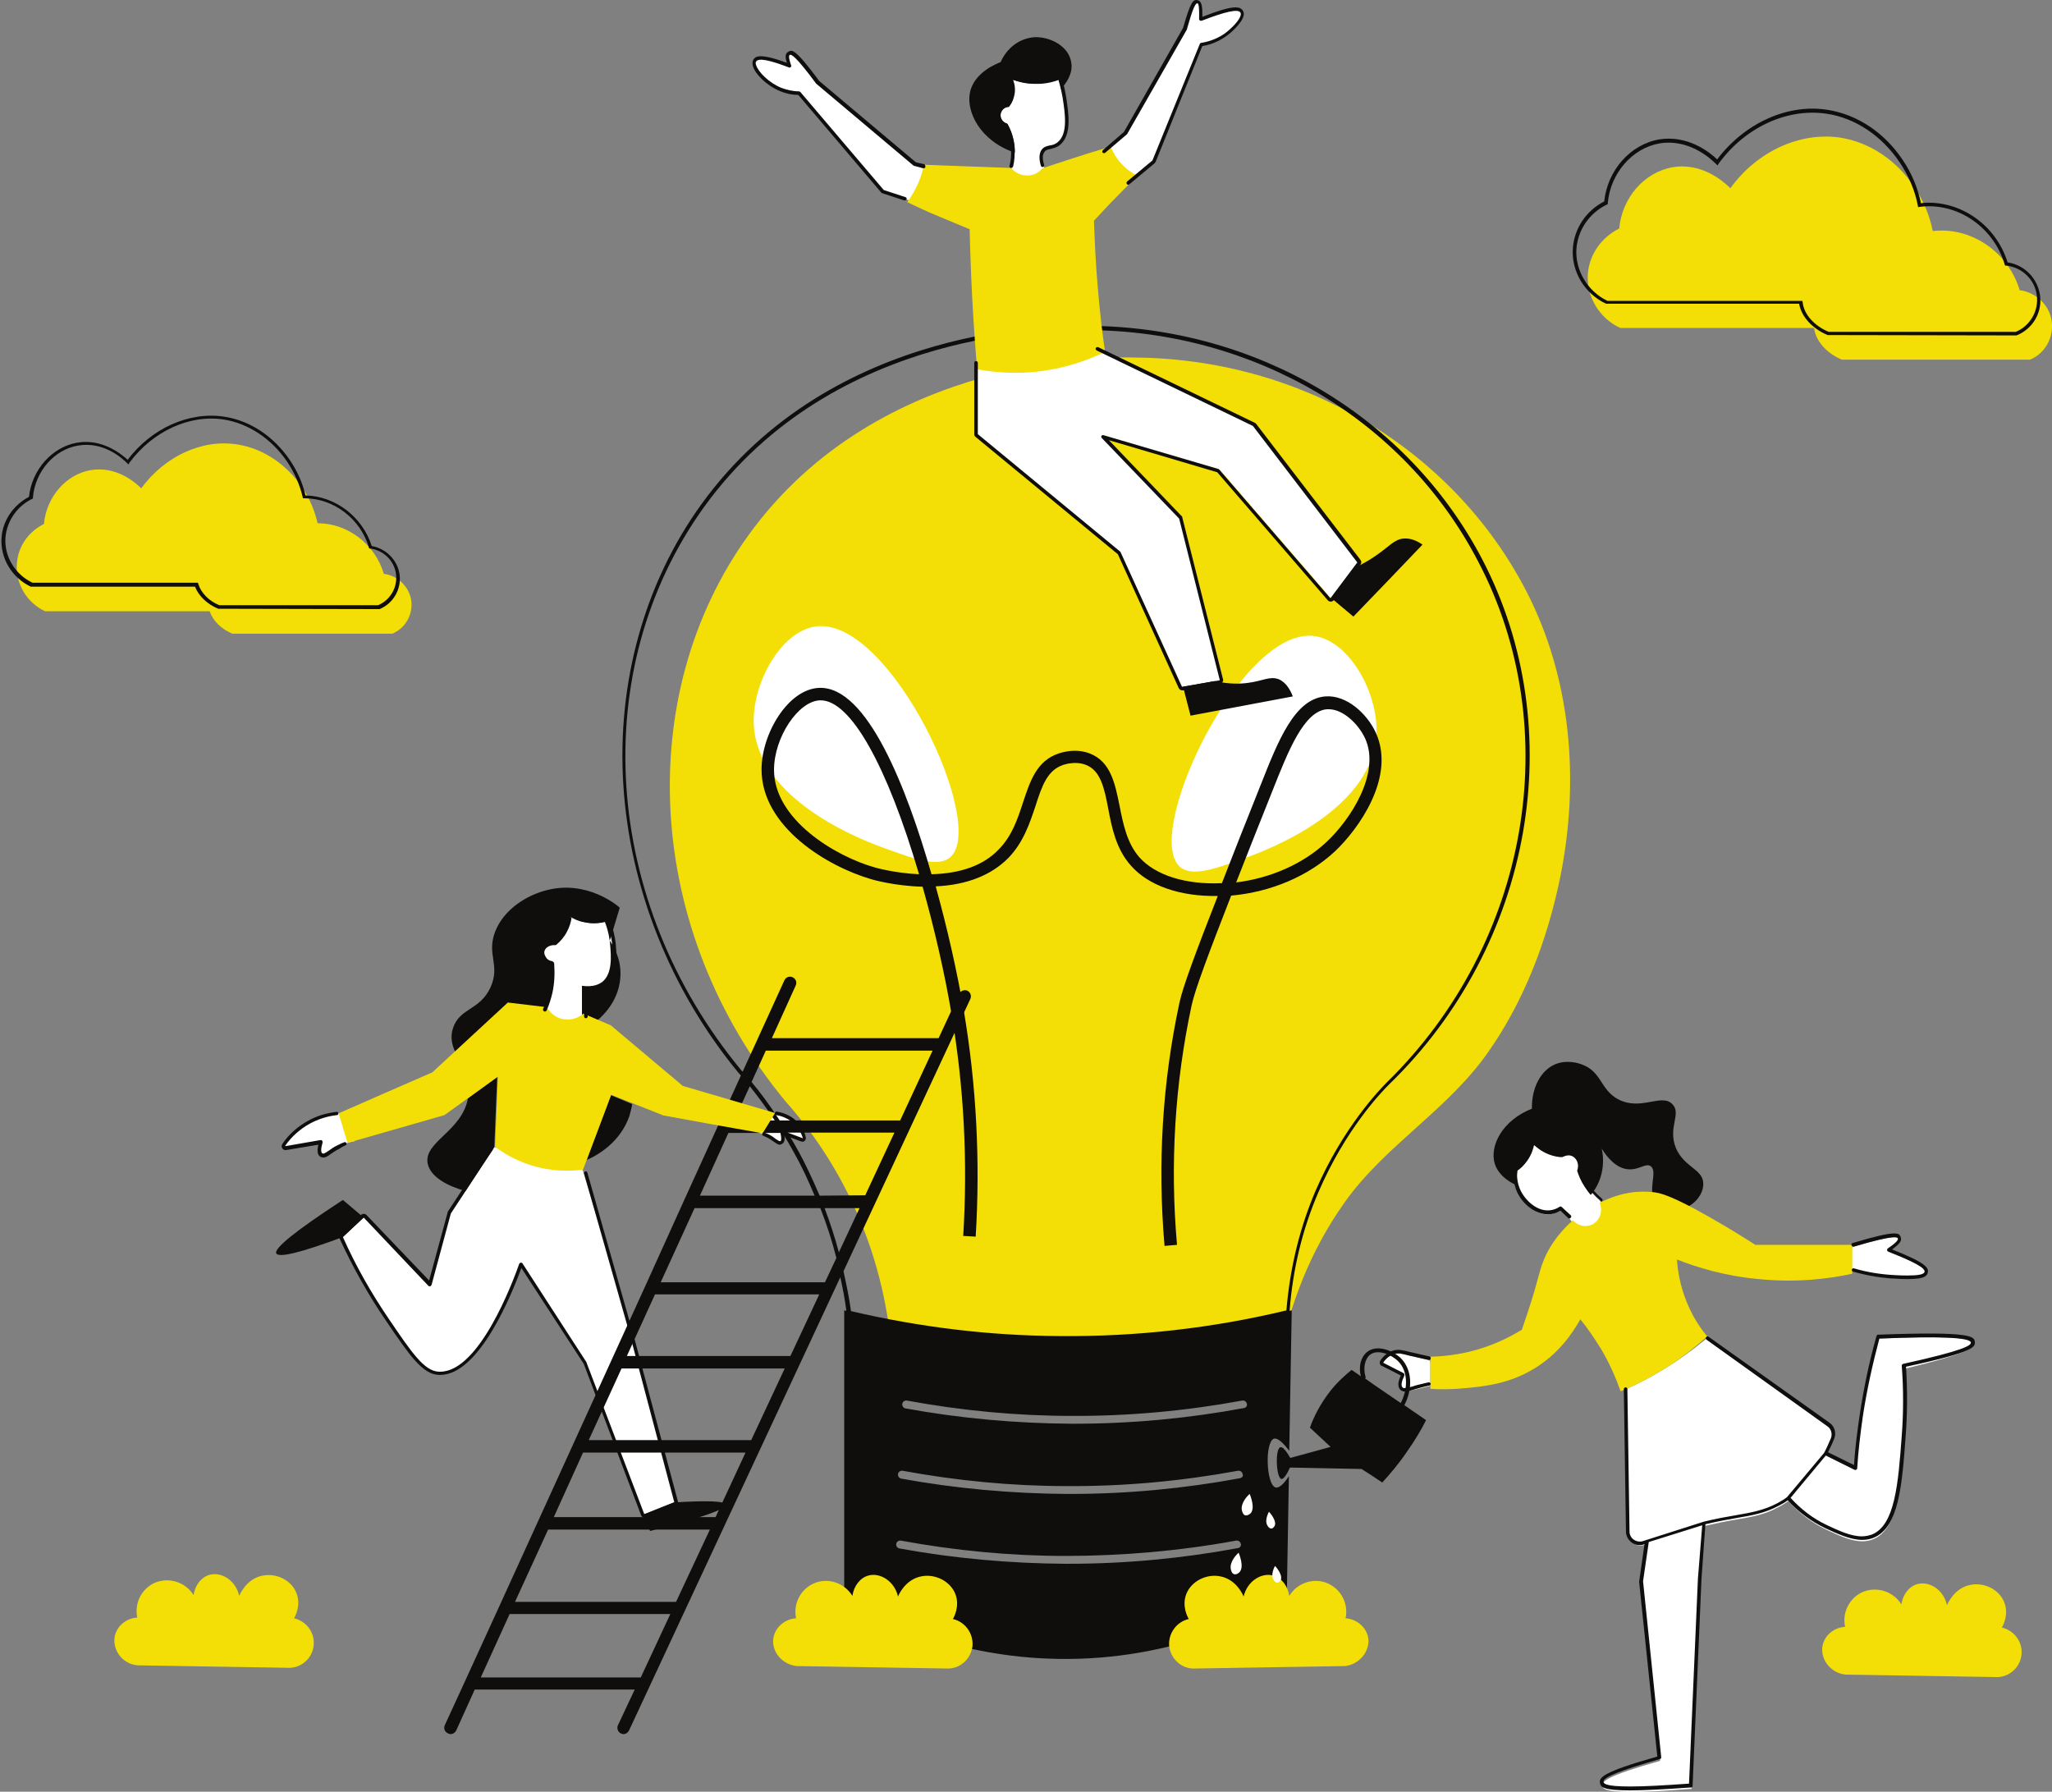
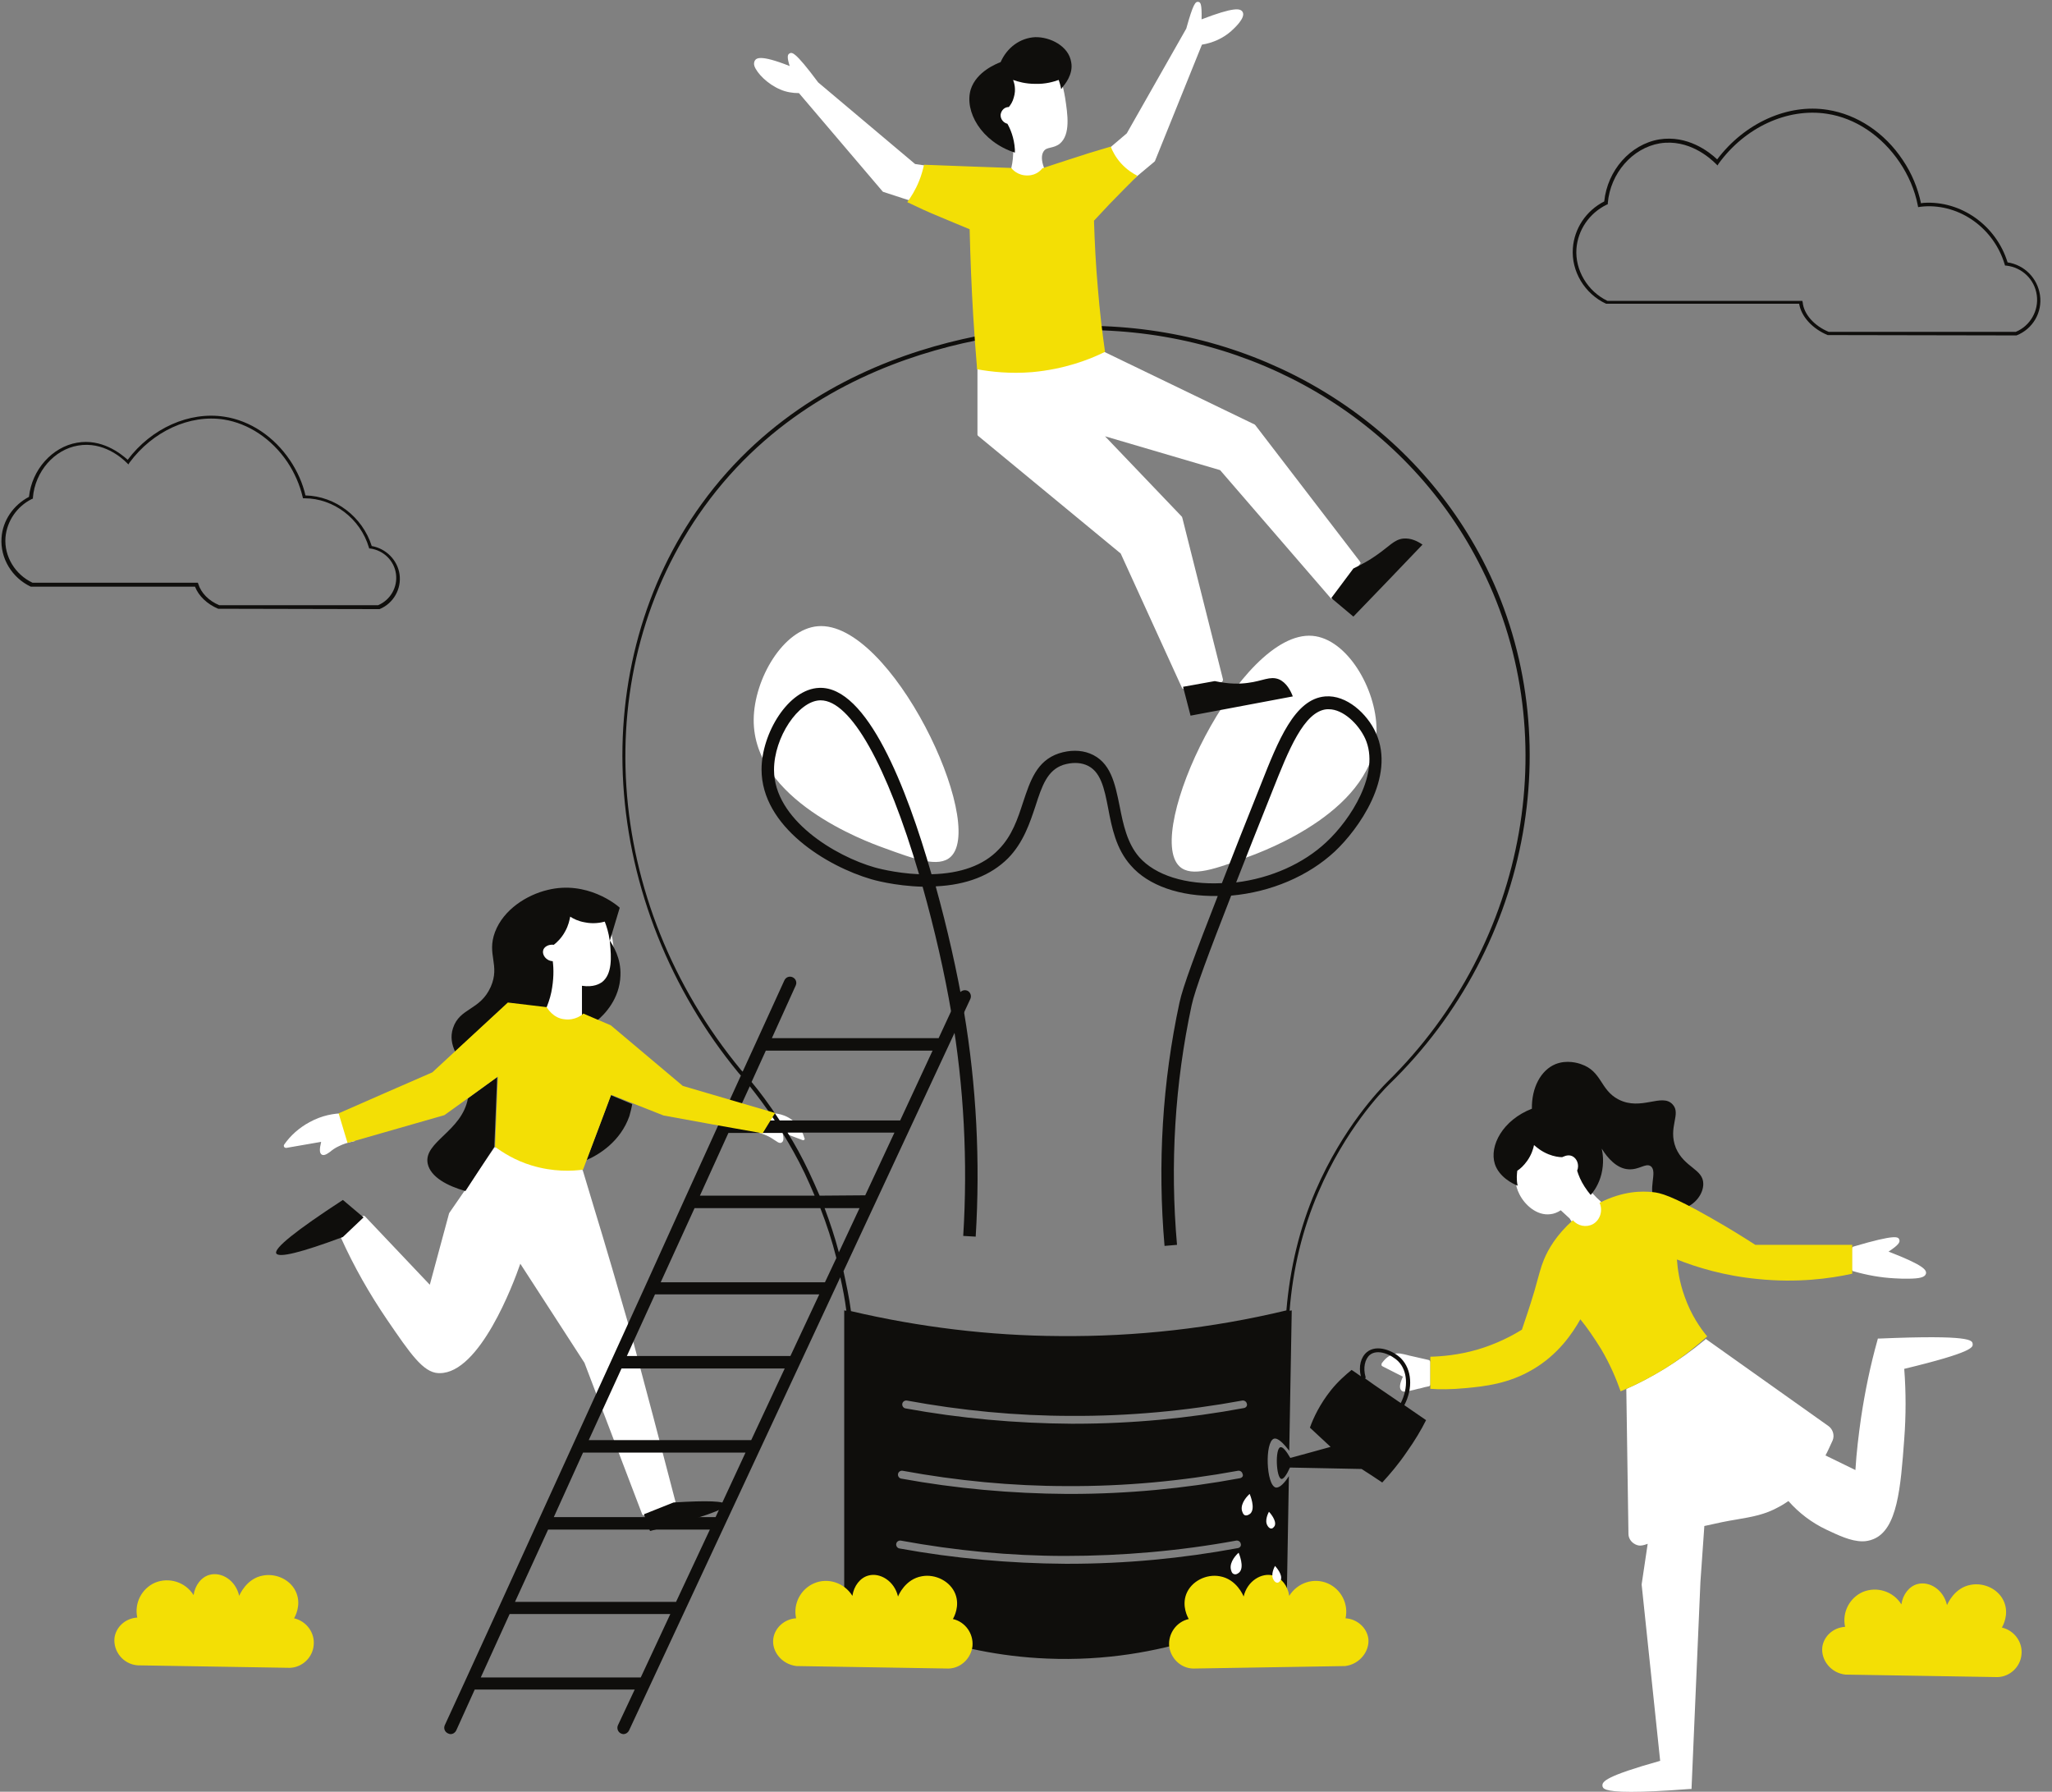
<svg xmlns="http://www.w3.org/2000/svg" height="502.8" preserveAspectRatio="xMidYMid meet" version="1.1" viewBox="-0.4 0.0 575.9 502.8" width="575.9" zoomAndPan="magnify">
  <rect x="-0.4" y="0.0" width="575.9" height="502.8" fill="#808080" stroke="none" />
  <defs>
    <clipPath id="clip1">
      <path d="m4 38h571.52v346h-571.52z" />
    </clipPath>
    <clipPath id="clip2">
      <path d="m79 0h475v502.83h-475z" />
    </clipPath>
    <clipPath id="clip3">
      <path d="m78 0h476v502.83h-476z" />
    </clipPath>
  </defs>
  <g id="surface1">
    <g clip-path="url(#clip1)" id="change1_1">
-       <path d="m115.03 168.53c0.5 3.9-1.6 7.7-5.3 9.3h-44.898c-3.199-1.3-5.5-3.7-6.398-6.3h-46.2c-5.101-2.4-8.3-7.7-7.902-13.3 0.301-4.8 3.199-9 7.602-11.2 0.699-7.6 6.199-13.9 13.097-15.1 7.203-1.2 12.5 3.4 14.203 5.1 6.598-9 17.098-13.9 27-12.3 7.098 1.1 13.797 5.5 18.2 12.1 2.097 3.1 3.5 6.5 4.3 10 8.399 0 16.096 5.8 18.596 14.2 3.9 0.5 7.1 3.6 7.7 7.5zm460.4-78.3c-0.6-4.601-4.4-8.199-9-8.8-3.1-10.301-12.8-17.301-23.2-16.7-0.4 0-0.8 0.098-1.2 0.098-0.8-4.199-2.6-8.5-5.1-12.297-5.1-7.601-12.6-12.601-20.8-13.902-11.3-1.699-23.4 3.801-30.9 14.199-1.8-1.797-7.9-7.297-16.2-5.898-8 1.398-14.2 8.601-15 17.199-5 2.5-8.4 7.301-8.8 12.801-0.4 6.3 3.2 12.398 9.1 15.101h54.4c0.4 3.598 3.5 7.098 7.8 8.899h52.8c4.2-1.7 6.7-6.2 6.1-10.7zm-325.9 285.8c-1-9.5-3.6-23.4-10.8-38.7-5.9-12.5-13-21.9-18.7-28.3-39.6-47.9-42.8-113.9-10.4-158.8 37-51.3 102.4-50.1 108-49.9 46.7 0.2 89.4 25.3 110.2 65.3 12.8 24.6 15.1 53.4 9.7 80.3-3.5 17.3-10 34.8-20.4 49.5-11.3 16.1-28.7 25.9-40.1 41.9-10.4 14.6-15.1 29.4-17.5 39.6-12.9 3.4-29.8 6.6-49.8 6.9-24.9 0.5-45.6-3.6-60.2-7.8" fill="#f3df05" />
-     </g>
+       </g>
    <g clip-path="url(#clip2)" id="change2_2">
      <path d="m152.23 269.03c-0.5-0.7-0.7-1.5-0.5-2.2 0.3-1.3 1.8-2.1 3.4-2 1.2-1 2.2-2.2 2.9-3.5 0.6-1.2 1.1-2.5 1.3-3.9 0-0.2 0.2-0.4 0.3-0.4 0.2-0.1 0.4-0.1 0.5 0 1.2 0.7 2.5 1.2 3.9 1.5 1.8 0.3 3.6 0.3 5.4-0.2 0.3-0.1 0.6 0.1 0.7 0.3 0.9 2.2 1.4 4.4 1.6 6.7 0.3 3.4 0.8 8.6-2.5 11.1-0.8 0.6-2.5 1.5-5.4 1.2v7.7c0 0.2-0.1 0.4-0.2 0.5-0.7 0.5-2.3 1.5-4.6 1.5-0.3 0-0.7 0-1-0.1-3.2-0.4-4.9-2.7-5.4-3.4-0.1-0.2-0.1-0.4-0.1-0.6 0.7-1.5 1.2-3.1 1.5-4.8 0.6-2.6 0.7-5.4 0.5-8.1-1-0.1-1.8-0.6-2.3-1.3zm73.1 50.8c-0.1 0.1-0.3 0.2-0.5 0.1l-5.6-2.1c0.4 1.7 0.3 2.5-0.3 2.8-0.1 0.1-0.3 0.1-0.4 0.1-0.4 0-0.8-0.3-1.4-0.7-0.5-0.3-1-0.7-1.8-1.1s-1.8-0.8-2.7-1c-0.1 0-0.3-0.1-0.3-0.3-0.1-0.1-0.1-0.3 0-0.4l2.3-4.5c0.1-0.1 0.2-0.2 0.4-0.3 1.1-0.1 4.1-0.2 6.8 1.8 2.3 1.7 3.2 3.9 3.5 5.1 0.2 0.2 0.1 0.4 0 0.5zm-126.7 0.5c-1.399 0.3-2.699 0.7-3.899 1.3-1.101 0.5-1.902 1.1-2.5 1.6-0.703 0.5-1.3 0.9-1.8 0.9-0.2 0-0.301 0-0.5-0.1-0.7-0.4-0.7-1.5-0.2-3.6l-9.8 1.7c-0.2 0-0.5-0.1-0.602-0.3-0.098-0.2-0.098-0.4 0-0.6 1.801-2.6 4.301-4.8 7.102-6.3 3.597-2 7.097-2.5 9.398-2.5 0.301 0 0.5 0.1 0.602 0.4l2.699 6.9c0.101 0.2 0.101 0.3 0 0.5-0.199 0-0.399 0.1-0.5 0.1zm78.197 54.3c-3.5-12.2-7.1-24.6-10.9-37-0.9-3.1-1.9-6.2-2.8-9.3-0.2 0-0.4-0.1-0.5-0.1l-23.6-6.2c-0.2 0-0.4-0.1-0.6-0.1-4.2 6.1-8.5 12.3-12.7 18.4 0 0.1-0.1 0.1-0.1 0.2l-5.4 20-18.2-19.2c-0.2-0.2-0.6-0.2-0.8 0l-5.796 5.4c-0.2 0.2-0.2 0.4-0.102 0.7 3.602 8 7.998 15.7 12.898 22.9 6.5 9.5 10.1 14.8 14.4 15h0.4c11.2 0 20.6-24.9 22.6-30.7l18 27.8 16.2 42.5c0.1 0.1 0.2 0.3 0.3 0.3h0.2 0.2l8.3-3.3c0.3-0.1 0.4-0.4 0.3-0.7-4-15.4-8.1-31-12.3-46.6zm272.1-37.3l-0.1-0.2c-1.5-1.3-2.9-2.8-3.9-4.5-0.8-1.3-1.5-2.7-2-4.2 0.6-1.9-0.2-3.9-1.7-4.6-1.4-0.6-2.7 0-3.2 0.3-1.2-0.1-2.4-0.3-3.5-0.7-1.4-0.6-2.7-1.4-3.9-2.5l-0.8-0.7-0.2 1c-0.3 1.5-0.9 2.9-1.8 4.2-0.7 1-1.6 1.9-2.6 2.7l-0.2 0.1v0.2c-0.3 1.7-0.3 4.2 1 6.7 1.5 3 4.9 6.1 8.7 5.6 1-0.1 2-0.5 2.9-1.1l2.5 2.3c0.6 1.1 1.6 2 2.9 2.4 0.5 0.2 1 0.2 1.6 0.2 0.8 0 1.6-0.2 2.3-0.6 2.3-1.1 3.3-4.1 2-6.6zm70.8 19.4c3.8 1.1 7.7 1.8 11.6 2 1.4 0.1 2.6 0.1 3.6 0.1 3.5 0 4.9-0.4 5.2-1.4 0.2-1-0.4-2.3-10.5-6.2 2.9-1.9 3.3-2.7 3-3.4s-0.7-1.6-12.9 2c-0.2 0.1-0.4 0.3-0.4 0.6v5.8c0 0.2 0.2 0.5 0.4 0.5zm-119.2 24.9c-1.7-0.4-3.2-0.7-4.4-1l-0.9-0.2c-2.3-0.6-3.2-0.8-4.3-0.5-1.3 0.3-2.5 1.2-3.5 2.6-0.1 0.1-0.1 0.3-0.1 0.5s0.1 0.3 0.3 0.4l5.7 2.9c-0.9 2-1.1 3.2-0.4 3.9 0.2 0.2 0.5 0.3 0.9 0.3 0.5 0 1.3-0.2 2.6-0.5 0.5-0.1 1-0.3 1.7-0.4 1-0.3 1.9-0.5 2.5-0.6 0.3-0.1 0.4-0.3 0.4-0.6v-6.1c0-0.4-0.2-0.6-0.5-0.7zm152.7-4.5c-0.1-1-0.3-2.6-26.2-1.5h-0.4l-0.1 0.4c-2 7.1-3.5 14.4-4.6 21.7-0.7 4.9-1.3 9.8-1.6 14.8l-8.4-4.1c0.7-1.3 1.3-2.7 2-4.2 0.6-1.4 0.1-3.1-1.1-4l-34.5-24.5-0.3 0.3c-3.6 3-7.4 5.7-11.3 8.1-3.3 2-6.8 3.9-10.4 5.5l-0.3 0.2 0.6 40.6c0 1.1 0.6 2.1 1.5 2.7 0.6 0.4 1.2 0.6 1.8 0.6 0.4 0 0.8-0.1 1.2-0.2 0.3-0.1 0.6-0.2 0.9-0.3l-1.7 11.4 5.2 49.5c-15.3 4.3-16.3 5.8-16.2 7 0.1 0.7 0.3 1.7 8 1.7 3.6 0 8.8-0.2 16.5-0.8h0.5l2.5-58.1 1.1-15.7c3.5-0.8 6.4-1.4 8.9-1.8 4.7-0.8 8.1-1.4 11.9-3.5 1-0.5 1.9-1.1 2.8-1.7 3 3.4 6.6 6.1 10.6 8 3.4 1.6 6.9 3.3 10.2 3.3 1 0 2-0.2 3-0.6 6.8-2.7 7.7-14.5 8.7-28.1 0.5-6.6 0.5-13.2 0-19.7 19.5-4.7 19.3-6.1 19.2-7zm-271.2-342c1.1 2.101 1.7 4.402 1.9 6.699 0.1 1.801-0.1 3.602-0.5 5.301v0.402c0.8 1.797 2.6 3.098 4.6 3.098h0.2c1.9-0.098 3.6-1.301 4.4-3.098 0.1-0.101 0.1-0.301 0-0.402-0.8-2.098-0.8-3.699-0.1-4.699 0.5-0.7 1.1-0.801 1.9-1 0.8-0.2 1.7-0.399 2.6-1.102 3.1-2.598 2.2-8.297 1.5-12.898-0.3-1.801-0.7-3.5-1.2-5.2 0-0.199-0.2-0.3-0.3-0.3-0.1-0.102-0.3-0.102-0.5 0-2 0.8-4.2 1.101-6.4 1.101-2 0-4.1-0.402-6-1.101-0.2-0.102-0.4 0-0.6 0.101-0.2 0.098-0.2 0.399-0.1 0.598 0.3 0.902 0.8 2.601 0.2 4.5-0.2 0.801-0.6 1.601-1.1 2.301-1.3 0.199-2.4 1.199-2.6 2.601-0.1 1.297 0.8 2.598 2.1 3.098zm99.2 122.4l-29.3-38.2-0.2-0.2-43.9-21.2c-0.1 0-0.2-0.102-0.3-0.102l-33.1 3.502c-0.3 0-0.5 0.3-0.5 0.6v20c0 0.2 0.1 0.3 0.2 0.4l40 33 17.2 37.7c0.1 0.2 0.3 0.3 0.5 0.3h0.1l10.4-1.9c0.2 0 0.3-0.1 0.4-0.3 0.1-0.1 0.1-0.3 0.1-0.5l-11.4-45.3c0-0.1-0.1-0.2-0.1-0.3l-21.6-22.6 32.3 9.5 31.1 36c0.1 0.1 0.3 0.2 0.5 0.2s0.3-0.1 0.4-0.2l7.5-10c-0.2 0-0.2-0.2-0.3-0.4zm-64.4-106.5l6.7-5.601c0.1-0.102 0.1-0.102 0.2-0.2l13.2-32.699c3.1-0.5 5.9-1.801 8.1-3.703 1-0.898 4.3-3.898 3.3-5.5-0.6-1-2.4-1.398-11.5 2.102 0.1-4.399-0.3-4.801-0.9-4.898-0.8-0.102-1.4 0.297-3.4 7.5l-16.7 29.399-6 5.101c-0.2 0.098-0.2 0.399-0.2 0.598 0.6 2 1.5 3.699 2.8 5.301 1 1.199 2.1 2.199 3.5 3 0.1 0.101 0.2 0.101 0.3 0.101s0.3 0 0.4-0.101l0.2-0.399m-55.6-4.301c-1.6-0.199-3.2-0.5-4.8-0.699l-27.2-22.902c-6.7-9-7.4-8.5-8.1-8.098-0.5 0.297-0.7 1 0.1 3.5-8.6-3.402-9.4-2.101-9.8-1.5-0.2 0.399-0.3 0.899-0.1 1.5 0.7 2 3.7 5.098 7.3 6.598 1.6 0.699 3.4 1 5.2 1l23.4 27.5c0.1 0.101 0.1 0.101 0.2 0.199 3.1 1 6.2 2 9.2 3l0.6-0.398 0.4-0.801c0.5-1 1.9-3.801 2-3.899 0.6-1.101 1.2-2.699 1.6-5zm69.4 196.4c3.4 3.2 10.3 0.6 18.8-2.5 5-1.8 36.7-13.4 36.5-36-0.1-11.4-8.3-25.4-18-26.2-20.4-1.7-47.4 55.2-37.3 64.7zm-64.2-2.7c-3.4 3.2-10.3 0.6-18.8-2.5-5-1.8-36.7-13.4-36.5-36 0.1-11.4 8.3-25.4 18-26.2 20.5-1.7 47.4 55.2 37.3 64.7" fill="#fff" />
    </g>
    <g id="change3_2">
      <path d="m388.93 303.63c-2 2-12.4 12.7-20.1 30.5-4.5 10.5-7.2 21.7-8.2 33.6-20.8 5-42.2 7.4-63.6 7.2-19.7-0.1-39.4-2.5-58.6-7-0.5-3.8-1.3-7.5-2.1-11.2l35.6-76.4c0.4-0.9 0-1.9-0.8-2.3-0.9-0.4-1.9 0-2.3 0.8l-5.8 12.5h-46.8l6.7-14.8c0.4-0.9 0-1.9-0.9-2.3s-1.9 0-2.3 0.9l-7.9 17.3-3.8 8.3-0.4-0.4c-39.1-47.3-43.4-112.3-10.4-158.1 36.6-50.601 100.3-49.902 107.5-49.601 46.9 0.199 89 25.101 109.7 64.901 24.8 47.2 14.2 107.2-25.5 146.1zm-40.2 91.5c-15.6 2.9-31.6 4.4-47.5 4.4h-1c-15.5-0.1-31.2-1.5-46.5-4.3-0.6-0.1-1-0.7-0.9-1.3s0.7-1 1.3-0.9c15.2 2.8 30.7 4.3 46.1 4.3 16.1 0.1 32.2-1.4 48-4.3 0.6-0.1 1.2 0.3 1.3 0.9 0.2 0.5-0.2 1.1-0.8 1.2zm-1.2 19.7c-15.6 2.9-31.6 4.4-47.5 4.4h-1c-15.5-0.1-31.2-1.5-46.5-4.3-0.6-0.1-1-0.7-0.9-1.3s0.7-1 1.3-0.9c15.2 2.8 30.7 4.3 46.1 4.3 16.1 0.1 32.2-1.4 48-4.3 0.6-0.1 1.2 0.3 1.3 0.9 0.3 0.5-0.1 1.1-0.8 1.2zm-0.5 19.6c-15.6 2.9-31.6 4.4-47.5 4.4h-1c-15.5-0.1-31.2-1.5-46.5-4.3-0.6-0.1-1-0.7-0.9-1.3s0.7-1 1.3-0.9c15.2 2.8 30.7 4.3 46.1 4.3 16 0 32.2-1.4 48-4.3 0.6-0.1 1.2 0.3 1.3 0.9 0.2 0.5-0.2 1.1-0.8 1.2zm-115.9-74.6h-46.1l9.5-20.8h35.3c1.8 4.6 3.3 9.2 4.5 14zm-9.7 20.7h-45.9l7.9-17.3h46.1zm-11 23.6h-45.6l9.2-20.1h45.8zm-10 21.6h-45.4l8.2-18.1h45.6zm-11.1 23.8h-45.2l9.3-20.3h45.4zm-9.9 21.2h-44.9l8.1-17.8h45.1zm24.6-152.8h15.2c2 3.3 4.2 7.1 6.2 11.3 1 2.1 1.9 4.2 2.8 6.3h-32.2zm6-13.1c1.9 2.4 4.4 5.6 7 9.6h-11.4zm8.4 9.6c-3-4.6-5.8-8.3-7.9-10.8l4-8.8h46.8l-9.1 19.6zm22.4 24.6l-5.8 12.4c-1.1-4.2-2.5-8.4-4-12.4zm-11.2-3.5c-1-2.3-2-4.6-3.1-6.9-1.9-4-3.9-7.6-5.9-10.8h30l-8.2 17.6zm186-178.5c-21-40.2-63.4-65.3-110.7-65.6-7.2-0.301-71.6-1-108.5 50.1-15.9 22-23.7 49.9-21.9 78.6 1.8 29 13.2 57.7 32.3 80.9l0.7 0.8-6.2 13.6-9.6 21.1-11 24.3-20.2 44.3-20.7 45.4-9.7 21.2-5.7 12.4c-0.4 0.9 0 1.9 0.9 2.3 0.2 0.1 0.5 0.2 0.7 0.2 0.7 0 1.3-0.4 1.6-1l5.2-11.5h44.9l-4.7 10c-0.4 0.9 0 1.9 0.8 2.3 0.2 0.1 0.5 0.2 0.7 0.2 0.7 0 1.3-0.4 1.6-1l59.3-127.2c0.7 3.1 1.3 6.2 1.7 9.4-0.2 0-0.4-0.1-0.6-0.1v81.1c9.9 5.7 29.9 15.5 56.9 16.6 33 1.4 57.4-10.9 67.3-16.6 0.2-11.5 0.4-23.1 0.6-34.6-1.2 1.9-2.6 3.4-3.7 3.2-2.7-0.7-3.1-12.8-0.5-13.7 1.1-0.3 2.6 1.2 4.3 3.4 0.2-13.1 0.5-26.2 0.7-39.4-0.2 0-0.4 0.1-0.6 0.1 0.9-11.7 3.6-22.9 8.1-33.3 7.6-17.7 17.8-28.2 19.8-30.2 40.4-39.1 51-99.7 26.2-147.3" fill="#0f0e0c" />
    </g>
    <g id="change3_3">
      <path d="m477.63 332.23c0 2.8-2.2 5.7-5.3 6.8-2.7 1-6.3 0.5-8-1.7-2.6-3.3 0.7-8.6-1.5-10.1-1.4-0.9-3.2 1.1-6.2 0.9-3.3-0.2-5.9-3.2-7.5-5.8 0.3 1.3 0.7 4-0.1 7.2-0.7 2.8-2.1 4.8-3 5.8-0.6-0.7-1.1-1.4-1.7-2.3-1.1-1.7-1.7-3.2-2.1-4.5 0.7-1.7-0.1-3.5-1.4-4.1s-2.7 0.3-2.8 0.3c-0.9 0-2.3-0.2-3.8-0.8-2-0.8-3.3-1.9-4.1-2.6-0.2 1-0.7 2.7-1.9 4.4-1 1.4-2 2.3-2.8 2.8-0.1 0.9-0.3 2.4 0.1 4.2-1.3-0.5-5.2-2.4-6.4-6.1-1.6-5.1 2.2-12.3 10.4-15.5-0.1-5.9 2.5-10.8 6.6-12.5 3.2-1.3 6.4-0.3 7.2 0 5.9 2 5.3 7.2 10.5 9.9 6.4 3.3 12.2-1.9 15.2 1.4 2.5 2.7-1.4 6.4 0.9 12.2 2.4 5.6 7.7 5.9 7.7 10.1zm-179.8-307.8c-0.1 0.199-0.3 0.398-0.4 0.601-0.2-1.101-0.5-2-0.7-2.601-1.4 0.5-3.7 1.199-6.6 1.101-2.7 0-4.8-0.601-6.2-1.101 0.3 0.8 0.9 2.601 0.2 4.898-0.3 1.203-0.9 2.102-1.4 2.703-1.2 0-2.1 0.899-2.3 2.098-0.1 1.199 0.7 2.301 1.9 2.601 0.8 1.399 1.9 3.899 2.1 7.2v0.898c-9.5-3.098-14.2-11.598-12.4-17.699 1.6-5.098 7.4-7.301 8.4-7.699 1.8-4.102 5.5-6.801 9.7-7 4.2-0.102 9.4 2.5 10.1 7 0.7 3.5-2 6.5-2.4 7zm-120.8 285.4c-0.2 1.2-0.5 2.3-0.8 3.4-2.5 7.1-8.5 10.8-12 12.3 2.3-6.1 4.6-12.1 6.8-18.2zm-3.5-55.1c-0.9 3.1-1.9 6.2-2.8 9.3-0.3-2.3-0.9-4.1-1.4-5.4-1.1 0.3-3.2 0.7-5.6 0.2-1.8-0.3-3.2-1-4.1-1.6-0.2 1-0.5 2.5-1.4 4.1-1 1.9-2.4 3.2-3.2 3.8-1.5-0.2-2.8 0.6-3 1.6-0.3 1.2 0.8 2.9 2.7 3 0.3 2.2 0.3 5.2-0.4 8.7-0.4 1.9-1 3.5-1.6 4.9l-10.6-1.8-14.8 13.6c-0.9-2-1.4-4.1-0.6-6.6 1.9-5.8 7.6-4.9 10.6-11.6 2.7-6.2-1.2-9 1.2-15.4 2.4-6.3 8.9-10.4 14.8-11.8 11-2.7 19.4 4.2 20.2 5zm-42.6 53.5c-1.7 9.3-12.5 12.2-11.3 18.3 0.8 3.8 5.6 6.3 10.6 7.7l8.1-12.4 0.8-19.6zm39.9-43.2c0-0.4-0.1-0.8-0.1-1.1 0.9 1.4 3.2 4.9 3 9.8-0.2 6.6-4.5 11-6.6 12.7l-4.2-1.5v-8.3c3.3 0.5 5-0.6 5.6-1 3-2.3 2.6-7.3 2.3-10.6" fill="#0f0e0c" />
    </g>
    <g id="change3_4">
      <path d="m61.133 169.83h44.597c3.5-1.5 5.5-5.1 5-8.8s-3.5-6.6-7.2-7.1h-0.3l-0.1-0.3c-2.4-8.1-9.896-13.8-18.099-13.8h-0.398l-0.102-0.4c-0.797-3.4-2.297-6.8-4.297-9.8-4.402-6.5-10.902-10.8-17.8-11.9-9.602-1.5-20 3.3-26.5 12.1l-0.301 0.5-0.399-0.4c-1.5-1.5-6.703-6.1-13.703-4.9-6.699 1.1-12.097 7.3-12.699 14.6v0.3l-0.301 0.1c-4.199 2.1-7 6.2-7.398 10.8-0.398 5.3 2.699 10.4 7.602 12.7h46.399l0.101 0.3c0.797 2.6 3 4.8 5.899 6zm44.797 1.1l-45.098-0.1c-3.098-1.3-5.5-3.6-6.5-6.2h-46.098c-5.3-2.5-8.601-8-8.203-13.7 0.301-4.8 3.301-9.2 7.703-11.5 0.797-7.6 6.5-14 13.5-15.2 6.899-1.2 12.2 3 14.2 4.8 6.699-8.9 17.3-13.6 27.097-12.1 7.301 1.1 14 5.6 18.5 12.3 2 3 3.5 6.3 4.301 9.8 8.402 0.2 15.998 6 18.598 14.2 4 0.7 7.2 3.9 7.8 7.9 0.6 4.1-1.7 8.2-5.6 9.8zm406.9-77.801h52.5c4.1-1.699 6.5-6 5.9-10.301-0.6-4.398-4.1-7.797-8.6-8.297h-0.3l-0.1-0.301c-3-10.101-12.5-17-22.7-16.3-0.3 0-0.7 0.101-1 0.101l-0.6 0.098-0.1-0.5c-0.8-4.199-2.6-8.399-5.1-12.098-5-7.402-12.4-12.402-20.4-13.601-11.1-1.7-23 3.8-30.4 14l-0.3 0.5-0.4-0.399c-1.7-1.703-7.7-7.101-15.8-5.801-7.7 1.301-13.9 8.399-14.6 16.801v0.297l-0.3 0.102c-4.9 2.398-8.1 7.101-8.5 12.398-0.4 6 3.1 11.902 8.7 14.602h54.7l0.1 0.398c0.3 3.301 3.2 6.602 7.3 8.301zm52.7 1l-53-0.098c-4.3-1.801-7.4-5.203-8-8.801h-54.2c-6-2.8-9.8-9.101-9.3-15.601 0.4-5.5 3.7-10.5 8.8-13.098 0.9-8.703 7.3-16 15.4-17.402 8-1.301 14.1 3.5 16.3 5.601 7.7-10.199 19.8-15.699 31-13.902 8.3 1.301 16 6.402 21.1 14.102 2.5 3.699 4.2 7.8 5.1 12.101 0.2 0 0.5-0.101 0.7-0.101 10.5-0.7 20.4 6.3 23.6 16.699 4.7 0.699 8.4 4.402 9.1 9.199 0.7 4.801-2 9.5-6.6 11.301" fill="#0f0e0c" />
    </g>
    <g id="change3_5">
      <path d="m373.23 167.83l6.2 5.2c6.5-6.7 12.9-13.4 19.4-20.2-1.3-0.9-3.2-1.9-5.4-1.7-2.6 0.3-3.9 2.2-7.7 4.8-1.7 1.2-3.8 2.4-6.3 3.6zm-41.6 24.9c0.7 2.7 1.4 5.4 2.1 8.1 9.6-1.8 19.1-3.6 28.7-5.4-0.6-1.6-1.8-3.9-3.9-4.8-2.5-1-4.6 0.5-8.7 1-2.1 0.3-5.2 0.4-9.3-0.5zm61.1 201c2.2-4.3 1.9-9.1-0.7-11.7-1.9-1.9-5.8-3.6-8-1.8-1.4 1.2-1.9 3.7-1.2 6.1 0.1 0.2 0 0.4-0.1 0.5 3.3 2.4 6.7 4.6 10 6.9zm7.1 4.8c-1.4 2.8-3.2 5.8-5.4 8.9-2.3 3.4-4.7 6.2-6.9 8.6-1.9-1.3-3.9-2.6-5.8-3.8l-20.1-0.4c-0.9 2-1.8 3.3-2.4 3.2-1.5-0.3-1.8-8.5-0.3-8.9 0.7-0.2 1.7 1.1 2.8 3 3.8-1 7.6-2.1 11.3-3.1-1.9-1.8-3.9-3.6-5.8-5.4 1-2.8 2.8-6.6 5.9-10.5 2-2.5 4.1-4.3 5.8-5.7 0.9 0.6 1.8 1.2 2.6 1.8-0.7-2.8 0-5.4 1.7-6.8 2.8-2.3 7.4-0.4 9.6 1.8 3 3.1 3.4 8.3 0.9 13.1 2 1.4 4.1 2.8 6.1 4.2zm-17.1-191.3c-1.9-4.1-6.2-8.2-10.2-8.2h-0.5c-6.5 0.5-10.9 11.8-15.2 22.6-4 10-7.4 18.6-10.3 26 9.8-1.2 18.9-5.3 25.3-11.3 6.8-6.3 15.3-19.4 10.9-29.1zm-125.2 38.1c-9-30.6-19.2-48.8-27.6-48.8h-0.2c-6.1 0.2-12.9 10.4-12.9 19.5 0 14 17.3 24.3 28.3 27.4 0 0 5.5 1.6 12.4 1.9zm116.7-6.4c-7.4 6.9-17.9 11.4-29.1 12.4-6.2 15.9-10.2 26.5-11.1 30.8-4.7 21.9-6.1 44.6-4.1 67.2l-3.5 0.3c-2-23-0.6-46 4.2-68.3 0.9-4.3 4.6-14.2 10.7-29.8v-0.1c-10.5 0.2-19.5-2.9-24.4-8.6-4.1-4.6-5.3-10.6-6.3-15.9-1.1-5.7-2.1-10.7-6.3-12.3-1.8-0.7-4-0.7-6.3 0-4.5 1.5-6 5.9-7.8 11.5-1.6 4.8-3.4 10.3-7.7 14.7-4.8 4.8-11.6 7.5-20.3 7.9v0.1c3.2 11.5 6 23.9 7.9 35 3.5 20.8 4.6 42 3.3 63.2l-3.5-0.2c1.3-20.9 0.2-41.9-3.3-62.4-1.9-11.3-4.8-23.9-8.1-35.6-7.9-0.2-14.1-2-14.4-2.1-12.4-3.6-30.8-14.7-30.8-30.8 0-10.1 7.5-22.6 16.2-22.9 13.4-0.5 24.5 27.9 31.5 52.3 8.2-0.2 14.6-2.5 18.8-6.9 3.8-3.8 5.4-8.7 6.9-13.3 2-6 3.8-11.6 10-13.7 3.1-1 6.1-1 8.7 0 5.9 2.3 7.1 8.4 8.4 14.8 1 5.1 2.1 10.4 5.5 14.3 4.5 5.1 13.1 7.8 23.2 7.3 3-7.7 6.6-16.9 10.9-27.6 4.9-12.4 9.5-24.1 18.1-24.8 6-0.5 11.8 4.9 14.2 10.2 5.7 12.5-5 27.2-11.5 33.3zm-193.9 186c0.6 1.6 1.1 3.1 1.7 4.7 14.4-3.7 21.4-6.1 21.2-7.4-0.2-1-5-1.2-14.6-0.6zm-84.498-77.8c-11.801 4.4-18 5.9-18.699 4.6-0.699-1.4 5.5-6.4 18.699-15l5.798 4.9-5.798 5.5" fill="#0f0e0c" />
    </g>
    <g id="change1_2">
      <path d="m153.03 282.63c-3.6-0.4-7.3-0.9-10.9-1.3l-21.2 19.6c-8.8 3.8-17.6 7.7-26.297 11.5 0.801 2.8 1.699 5.5 2.5 8.3 9.097-2.6 18.097-5.2 27.197-7.8l15-10.8-0.8 19.7c2.2 1.6 5.6 3.8 10.2 5.2 6.2 1.9 11.5 1.6 14.5 1.2 2.6-7 5.3-14 7.9-21l14.7 5.8c9.3 1.7 18.6 3.4 27.8 5 1.2-1.9 2.3-3.8 3.5-5.7-8.6-2.5-17.3-5.1-25.9-7.6l-20.2-17c-2.6-1.1-5.1-2.2-7.7-3.3-0.3 0.3-2.3 2-5.3 1.6-3.2-0.3-4.8-3.1-5-3.4zm130.4-235.5c-3.7-0.098-7.5-0.301-11.2-0.399-4.4-0.199-8.9-0.3-13.3-0.5-0.3 1.301-0.7 2.899-1.4 4.598-1 2.5-2.3 4.5-3.3 5.902 2.9 1.399 5.9 2.801 9.1 4.098 2.9 1.203 5.7 2.402 8.4 3.5 0.2 7.902 0.5 16 1 24.203 0.3 5.098 0.7 10.199 1.1 15.099 4 0.7 9.2 1.3 15.4 0.8 9-0.8 16.1-3.5 20.5-5.7-0.8-5.601-1.5-11.5-2-17.699-0.6-6.703-0.9-13-1.1-19.101 1.4-1.5 2.8-3 4.3-4.602 2.7-2.797 5.3-5.398 7.9-8-1.2-0.598-3-1.699-4.7-3.598-1.5-1.699-2.4-3.5-2.8-4.601-3.8 1.101-7.7 2.301-11.6 3.601-2.6 0.801-5.1 1.7-7.6 2.5-0.2 0.301-1.6 2-4.1 2-2.9 0.098-4.5-1.902-4.6-2.101zm157.6 295.3c-4.6 4.1-6.9 8.1-8.1 11-1 2.4-1.3 4-2.7 8.9-1.4 4.7-2.7 8.4-3.5 10.8-2.9 1.8-7.1 4-12.5 5.6-5.2 1.5-9.8 1.9-13.2 2v9c2.4 0.2 5.9 0.2 10-0.2 5.3-0.5 11.9-1.2 18.7-5.2 7.2-4.2 11.2-10.2 13.4-14.1 1.9 2.3 3.8 5.1 5.8 8.3 2.6 4.4 4.3 8.5 5.5 11.9 3.9-1.6 8.3-3.8 13.1-6.8 4.5-2.9 8.2-5.9 11.2-8.6-1.9-2.3-4.5-6-6.3-11.1-1.5-4.1-2-7.8-2.2-10.5 5.5 2.2 13.3 4.6 22.8 5.5 10.9 1.1 20.1-0.1 26.4-1.5v-8.1h-27.2c-3.1-2-7.4-4.7-12.7-7.7-10.9-6.2-14-6.9-16.1-7.1-2.9-0.3-8.2-0.4-14.9 3 1 2.3 0.1 4.9-1.9 6-1.9 1-4.2 0.5-5.6-1.1zm76.5 127.5l42.7 0.7c3.5-0.1 6.4-2.9 6.7-6.3 0.4-3.5-2-6.8-5.5-7.6 0.3-0.5 2-3.6 0.7-7-1.4-3.7-5.6-5.7-9.4-5-4.7 0.8-6.6 5.5-6.7 5.7-1-4.4-5-6.8-8.3-5.9-2.3 0.6-4.1 2.9-4.5 5.7-2.3-3.7-6.9-5.1-10.8-3.5-3.7 1.6-5.9 5.7-5 9.8-3.4 0.2-6 2.7-6.4 5.7-0.4 3.7 2.5 7.3 6.5 7.7zm-479.3-2.6l42.7 0.7c3.5-0.1 6.398-2.9 6.699-6.3 0.398-3.5-2-6.8-5.5-7.6 0.301-0.5 2-3.6 0.699-7-1.398-3.7-5.598-5.7-9.398-5-4.7 0.8-6.602 5.5-6.7 5.7-1-4.4-5-6.8-8.3-5.9-2.301 0.6-4.102 2.9-4.5 5.7-2.301-3.7-6.903-5.1-10.801-3.5-3.699 1.6-5.899 5.7-5 9.8-3.399 0.2-6 2.7-6.399 5.7-0.402 3.7 2.399 7.4 6.5 7.7zm345.4-7.5c-0.4-3-3.1-5.5-6.4-5.7 0.9-4.1-1.3-8.2-5-9.8-3.9-1.7-8.5-0.2-10.8 3.5-0.4-2.8-2.2-5.1-4.5-5.7-3.2-0.9-7.3 1.5-8.3 5.9-0.1-0.3-2-4.9-6.7-5.7-3.8-0.7-8 1.4-9.4 5-1.3 3.4 0.4 6.5 0.7 7-3.5 0.8-5.8 4.1-5.5 7.6 0.4 3.4 3.2 6.2 6.7 6.3l42.7-0.7c4.1-0.5 6.9-4.2 6.5-7.7zm-167 0c0.4-3 3.1-5.5 6.4-5.7-0.9-4.1 1.3-8.2 5-9.8 3.9-1.7 8.5-0.2 10.8 3.5 0.4-2.8 2.2-5.1 4.5-5.7 3.2-0.9 7.3 1.5 8.3 5.9 0.1-0.3 2-4.9 6.7-5.7 3.8-0.7 8 1.4 9.4 5 1.3 3.4-0.4 6.5-0.7 7 3.5 0.8 5.8 4.1 5.5 7.6-0.4 3.4-3.2 6.2-6.7 6.3l-42.7-0.7c-4.2-0.5-7-4.2-6.5-7.7" fill="#f3df05" />
    </g>
    <g clip-path="url(#clip3)" id="change3_1">
-       <path d="m449.23 337.03c0.2-0.2 0.2-0.5-0.1-0.7-1.5-1.3-2.8-2.7-3.8-4.4-0.8-1.2-1.4-2.5-1.9-3.9 0.6-2.1-0.3-4.3-2.1-5.1-1.5-0.7-2.9-0.1-3.5 0.2-1.1-0.1-2.2-0.3-3.2-0.7-1.4-0.5-2.6-1.3-3.7-2.4l-0.8-0.7c-0.1-0.1-0.3-0.2-0.5-0.1s-0.3 0.2-0.3 0.4l-0.2 1c-0.3 1.4-0.9 2.8-1.7 4-0.7 1-1.5 1.8-2.5 2.6l-0.2 0.1c-0.1 0.1-0.2 0.2-0.2 0.3v0.2c-0.3 1.7-0.3 4.4 1 7 1.6 3.2 5.2 6.3 9.2 5.9 1-0.1 1.9-0.4 2.8-1l2.2 2.1c0.1 0.1 0.2 0.1 0.3 0.1s0.3-0.1 0.4-0.2c0.2-0.2 0.2-0.5 0-0.7l-2.5-2.3c-0.2-0.2-0.4-0.2-0.6-0.1-0.9 0.6-1.8 0.9-2.7 1-3.5 0.4-6.7-2.5-8.2-5.4-1.2-2.4-1.2-4.8-0.9-6.4v-0.1c1.1-0.8 2-1.7 2.8-2.8 0.9-1.3 1.5-2.8 1.9-4.3v-0.1l0.1 0.1c1.2 1.1 2.5 2 4 2.6 1.2 0.4 2.4 0.7 3.6 0.8 0.1 0 0.2 0 0.3-0.1 0.4-0.3 1.6-0.8 2.8-0.3 1.3 0.6 2 2.4 1.5 4v0.3c0.5 1.5 1.2 2.9 2.1 4.3 1.1 1.7 2.5 3.3 4.1 4.6 0 0.4 0.3 0.4 0.5 0.2zm70.7 12.8c11.8-3.5 12.2-2.6 12.3-2.3s0 0.9-2.8 2.8c-0.2 0.1-0.2 0.3-0.2 0.5s0.1 0.3 0.3 0.4c7.1 2.8 10.5 4.6 10.2 5.7-0.2 0.7-1.7 1-4.7 1-1 0-2.1 0-3.6-0.1-3.9-0.2-7.8-0.8-11.5-1.9-0.3-0.1-0.5 0.1-0.6 0.3-0.1 0.3 0.1 0.5 0.3 0.6 3.8 1.1 7.8 1.8 11.8 2 1.5 0.1 2.6 0.1 3.6 0.1 3.2 0 5.3-0.3 5.6-1.8 0.3-1.3-0.3-2.7-10-6.5 2.2-1.6 2.8-2.5 2.4-3.5-0.4-1.1-0.9-2.1-13.5 1.7-0.3 0.1-0.4 0.4-0.3 0.6s0.4 0.5 0.7 0.4zm-119.5 38.1c-0.6 0.1-1.5 0.4-2.5 0.6-0.6 0.1-1 0.3-1.5 0.4l-0.2 0.1c-1.2 0.3-2 0.5-2.5 0.5-0.3 0-0.4-0.1-0.5-0.2-0.5-0.5-0.3-1.6 0.5-3.3 0.1-0.2 0-0.5-0.2-0.7l-5.7-2.9v-0.1c0.9-1.3 2-2.1 3.3-2.4 1-0.3 1.8-0.1 4.1 0.5l0.9 0.2c1.2 0.3 2.7 0.6 4.4 1 0.3 0.1 0.5-0.1 0.6-0.4s-0.1-0.5-0.4-0.6c-1.7-0.4-3.2-0.7-4.4-1l-0.9-0.2c-2.3-0.6-3.3-0.8-4.6-0.5-1.5 0.4-2.7 1.3-3.8 2.8-0.2 0.3-0.2 0.6-0.2 0.9 0.1 0.3 0.3 0.6 0.6 0.7l5.3 2.7c-0.6 1.3-1.1 3-0.1 4 0.3 0.3 0.7 0.5 1.2 0.5 0.6 0 1.4-0.2 2.7-0.6l0.2-0.1c0.4-0.1 0.9-0.2 1.5-0.4 1-0.3 1.9-0.5 2.5-0.6 0.3-0.1 0.4-0.3 0.4-0.6-0.1-0.2-0.4-0.4-0.7-0.3zm152.3-11.2c-0.2-1.4-8.6-1.8-25.6-1.1h-0.1v0.1c-1.9 7.1-3.5 14.4-4.6 21.6-0.7 4.9-1.3 9.8-1.6 14.7 0 0.2-0.1 0.3-0.3 0.4-0.1 0.1-0.3 0.1-0.5 0l-8-4-9.9 11.9c2.9 3.2 6.3 5.8 10.1 7.6 3.4 1.6 6.8 3.2 9.9 3.2 1 0 1.9-0.2 2.8-0.5 6.5-2.6 7.4-14.2 8.4-27.7 0.5-6.5 0.5-13.2 0-19.7 0-0.2 0.2-0.5 0.4-0.5 17.3-3.8 19.1-5.2 19-6zm-75.4 51.3l-15 4.7-1.6 11 5.1 49.4c0 0.2-0.1 0.5-0.4 0.5-10.8 3.1-16 5.1-15.8 6.4 0.1 0.4 0.2 1.3 7.5 1.3 3.9 0 9.4-0.3 16.4-0.8h0.1l2.5-57.6zm57.2-44.5c0.4 6.4 0.4 12.9-0.1 19.4-1 13.8-1.9 25.7-9 28.6-1 0.4-2 0.6-3.2 0.6-3.3 0-6.9-1.7-10.4-3.3-3.9-1.9-7.5-4.5-10.5-7.8-0.8 0.6-1.7 1.1-2.5 1.5-3.9 2.1-7.4 2.7-12.1 3.5-2.3 0.4-5.1 0.9-8.5 1.7l-1.1 15.3-2.5 58.1c0 0.3-0.2 0.5-0.5 0.5h-0.5c-7 0.5-12.6 0.8-16.5 0.8-7.6 0-8.3-0.9-8.5-2.1-0.3-1.5 0.8-3.1 16.1-7.4l-5.1-49v-0.1l1.5-10.5c-1.2 0.5-2.5 0.3-3.5-0.4s-1.7-1.9-1.7-3.1l-0.6-40c0-0.3 0.2-0.5 0.5-0.5s0.5 0.2 0.5 0.5l0.6 40c0 0.9 0.5 1.8 1.3 2.3s1.8 0.6 2.6 0.3l0.9-0.3 16-5.1c3.6-0.9 6.6-1.4 8.9-1.8 4.6-0.8 8-1.4 11.8-3.4 0.9-0.5 1.8-1 2.7-1.7l10.4-12.4c0.7-1.3 1.3-2.7 1.9-4.1 0.5-1.2 0.1-2.7-1-3.4l-33.9-24.3c-0.2-0.2-0.3-0.5-0.1-0.7s0.5-0.3 0.7-0.1l33.9 24.1c1.5 1 2 3 1.3 4.6-0.5 1.3-1.1 2.5-1.7 3.7l7.3 3.6c0.3-4.7 0.9-9.4 1.6-14.1 1.1-7.3 2.6-14.6 4.6-21.7l0.1-0.4c0.1-0.2 0.2-0.4 0.5-0.4h0.4c26.3-1 26.5 0.6 26.7 2 0.1 1.4 0.3 2.8-19.3 7zm-312.3-69.7c-1.4-1-2.9-1.6-4.6-1.9-0.3 0-0.5 0.2-0.6 0.4 0 0.3 0.2 0.5 0.4 0.6 1.5 0.2 2.9 0.8 4.2 1.7 2.1 1.6 3 3.7 3.3 4.8l-5.6-2.1c-0.2-0.1-0.4 0-0.5 0.1s-0.2 0.3-0.2 0.5c0.3 1.3 0.3 2.1 0 2.3h-0.2c-0.2 0-0.6-0.3-1.1-0.6-0.4-0.3-1-0.8-1.8-1.2-0.4-0.2-0.9-0.4-1.4-0.6-0.3-0.1-0.5 0-0.6 0.3s0 0.5 0.3 0.6c0.4 0.2 0.9 0.4 1.3 0.6 0.7 0.4 1.3 0.8 1.7 1.1 0.6 0.4 1.1 0.8 1.6 0.8 0.2 0 0.4-0.1 0.6-0.2 0.8-0.4 0.9-1.4 0.7-2.5l4.7 1.8c0.4 0.1 0.7 0.1 1-0.2s0.4-0.6 0.3-1c-0.2-1.2-1.1-3.5-3.5-5.3zm-44.9 60.6l-12.9-45.4c-0.1-0.3-0.3-0.4-0.6-0.3s-0.4 0.4-0.3 0.6l12.9 45.4 12.4 46.8v0.1l-8.3 3.3h-0.1l-16.2-42.5v-0.1l-18-27.8c-0.1-0.2-0.3-0.2-0.5-0.2s-0.3 0.2-0.4 0.3c-1.8 5.1-11.2 30.3-22.2 30.3h-0.4c-4.1-0.2-7.6-5.4-14-14.8-4.9-7.2-9.296-14.9-12.898-23l5.798-5.4h0.1l18.1 19.1c0.1 0.1 0.3 0.2 0.5 0.1 0.2 0 0.3-0.2 0.4-0.4l5.4-20 11.7-17.8c0.2-0.2 0.1-0.5-0.1-0.7s-0.5-0.1-0.7 0.1l-11.7 17.8c-0.1 0.1-0.1 0.2-0.1 0.3l-5.2 19.1-17.6-18.4c-0.4-0.4-1.1-0.4-1.5 0l-5.797 5.5c-0.301 0.3-0.399 0.8-0.199 1.2 3.699 8 7.996 15.7 12.996 23 6.6 9.7 10.2 15 14.8 15.2h0.4c11.1 0 20.3-23.2 22.8-30l17.5 26.9 16.1 42.5c0.1 0.3 0.3 0.5 0.6 0.6 0.1 0.1 0.3 0.1 0.4 0.1s0.3 0 0.4-0.1l8.3-3.3c0.5-0.2 0.8-0.8 0.6-1.3zm-80.799-53c0.301-0.1 0.403-0.4 0.301-0.6-0.098-0.3-0.398-0.4-0.598-0.3-0.601 0.2-1.203 0.5-1.8 0.8-1.102 0.5-1.903 1.1-2.602 1.6-0.801 0.5-1.398 1-1.801 0.7-0.398-0.3-0.398-1.3 0.102-3 0-0.2 0-0.3-0.102-0.5-0.097-0.2-0.297-0.2-0.5-0.2l-9.797 1.7-0.101-0.1c1.801-2.6 4.199-4.7 6.898-6.2 2.403-1.3 4.903-2.1 7.602-2.4 0.301 0 0.5-0.3 0.398-0.5 0-0.3-0.297-0.5-0.5-0.4-2.797 0.3-5.5 1.1-8 2.5-2.898 1.6-5.398 3.8-7.199 6.5-0.199 0.4-0.301 0.8 0 1.2 0.199 0.4 0.699 0.6 1.102 0.5l9-1.5c-0.301 1.5-0.403 2.8 0.597 3.4 0.203 0.1 0.5 0.2 0.801 0.2 0.699 0 1.301-0.4 2.102-1 0.597-0.4 1.398-1 2.5-1.5 0.5-0.4 1.097-0.7 1.597-0.9zm57.499-50.6c0.2 2.6 0.1 5.1-0.5 7.6-0.3 1.6-0.8 3.2-1.5 4.7-0.1 0.3 0 0.5 0.3 0.7 0.3 0.1 0.5 0 0.7-0.3 0.7-1.6 1.2-3.2 1.6-4.9 0.6-2.7 0.7-5.5 0.5-8.3 0-0.2-0.2-0.4-0.4-0.4-0.8-0.2-1.5-0.6-1.9-1.3-0.4-0.6-0.6-1.2-0.4-1.8 0.3-1 1.6-1.7 2.9-1.6 0.1 0 0.3 0 0.4-0.1 1.2-1 2.3-2.3 3-3.7 0.7-1.3 1.1-2.6 1.3-4l-0.5-0.1h0.6c1.2 0.8 2.6 1.3 4 1.5 1.8 0.4 3.8 0.3 5.6-0.2h0.1c0.8 2.1 1.4 4.3 1.6 6.6 0.3 3.3 0.8 8.3-2.3 10.7-0.7 0.5-2.3 1.4-5 1.1-0.1 0-0.3 0-0.4 0.1s-0.2 0.2-0.2 0.4v7.7c0 0.3 0.2 0.5 0.5 0.5s0.5-0.2 0.5-0.5v-7.1c2.7 0.1 4.4-0.8 5.2-1.4 3.5-2.7 3-8 2.7-11.6-0.2-2.3-0.8-4.6-1.6-6.8-0.2-0.5-0.7-0.8-1.3-0.6-1.7 0.4-3.5 0.5-5.1 0.2-1.3-0.3-2.6-0.7-3.7-1.4-0.3-0.2-0.7-0.2-1 0s-0.6 0.5-0.6 0.8c-0.2 1.3-0.6 2.5-1.2 3.7-0.7 1.2-1.5 2.3-2.6 3.2h-0.1c-1.7 0-3.2 1-3.6 2.4-0.2 0.8 0 1.8 0.6 2.6 0.1 0.8 0.9 1.4 1.8 1.6zm127.6-235.3c1 2 1.6 4.199 1.7 6.297 0.1 1.602 0 3.203-0.4 4.703-0.1 0.297 0.1 0.5 0.4 0.598h0.1c0.2 0 0.4-0.199 0.5-0.399 0.4-1.601 0.5-3.3 0.4-5-0.1-2.402-0.8-4.8-2-6.902-0.1-0.098-0.2-0.199-0.3-0.199-1.1-0.399-1.8-1.5-1.7-2.598 0.1-1.101 1-2 2.1-2.101 0.1 0 0.3-0.102 0.3-0.2 0.5-0.8 0.9-1.601 1.2-2.5 0.6-2.101 0.1-3.902-0.2-4.8l0.1-0.102c2 0.703 4 1.102 6.1 1.102 2.2 0 4.5-0.399 6.6-1.102h0.1c0.5 1.703 0.9 3.402 1.2 5.102 0.7 4.5 1.5 10-1.3 12.398-0.8 0.703-1.6 0.902-2.4 1-0.9 0.203-1.6 0.402-2.2 1.203-0.7 1-0.8 2.5-0.2 4.5 0.1 0.297 0.4 0.399 0.6 0.297 0.3-0.098 0.4-0.398 0.3-0.598-0.5-1.601-0.5-2.8 0.1-3.601 0.3-0.5 0.7-0.598 1.6-0.801 0.8-0.199 1.8-0.398 2.8-1.199 3.3-2.801 2.4-8.598 1.7-13.301-0.3-1.797-0.7-3.598-1.2-5.297-0.1-0.301-0.3-0.5-0.6-0.703-0.3-0.098-0.6-0.098-0.8 0-2 0.703-4.1 1.102-6.2 1.102-2 0-3.9-0.399-5.8-1.102-0.4-0.098-0.8 0-1.1 0.203-0.3 0.297-0.4 0.699-0.3 1.098 0.3 0.801 0.7 2.402 0.2 4.199-0.2 0.703-0.5 1.402-0.9 2-1.5 0.301-2.6 1.5-2.8 3 0 1.602 0.9 3.102 2.3 3.703zm70.5 83.399c-0.1-0.1-0.2-0.2-0.4-0.3l-43.9-21.2c-0.2-0.102-0.5 0-0.7 0.199-0.1 0.199 0 0.5 0.2 0.699l43.9 21.202 29.3 38.3-7.5 10h-0.1l-31.1-36-0.2-0.2-32.3-9.5c-0.2-0.1-0.5 0-0.6 0.2s-0.1 0.4 0.1 0.6l21.7 22.6 11.4 45.3-0.1 0.1-10.5 1.8-17.2-37.7c0-0.1-0.1-0.1-0.1-0.2l-40-33v-20c0-0.3-0.2-0.5-0.5-0.5s-0.5 0.2-0.5 0.5v20c0 0.3 0.1 0.6 0.4 0.8l39.9 32.9 17.1 37.6c0.2 0.4 0.6 0.6 1 0.6h0.2l10.4-1.9c0.3-0.1 0.6-0.2 0.7-0.5 0.2-0.3 0.2-0.6 0.1-0.8l-11.4-45.3c0-0.2-0.1-0.4-0.3-0.5l-20.3-21.2 30.4 9 31 35.9c0.2 0.3 0.6 0.4 0.9 0.4s0.6-0.2 0.8-0.4l7.5-10c0.3-0.4 0.3-0.9 0-1.3zm-42.3-76.102l6-5.098 0.1-0.101 16.8-29.398v-0.102c1.4-5 2.3-7.301 2.9-7.199 0.2-0 0.6 0.102 0.5 4.398 0 0.203 0.1 0.301 0.2 0.402 0.1 0.098 0.3 0.098 0.5 0.098 6.7-2.598 10.3-3.398 10.9-2.297 0.5 0.797-0.8 2.797-3.2 4.899-2.1 1.898-4.8 3.101-7.8 3.601-0.2 0-0.3 0.098-0.4 0.297l-13.3 32.703-7.1 5.899c-0.2 0.199-0.2 0.5-0.1 0.699 0.1 0.101 0.2 0.199 0.4 0.199 0.1 0 0.2 0 0.3-0.098l7.1-5.902c0.1-0.098 0.2-0.297 0.3-0.398l13.1-32.5c3.1-0.5 5.8-1.899 8-3.801 1.7-1.5 4.5-4.398 3.4-6.098-0.8-1.402-3-1.601-11.4 1.699 0.1-3.402-0.3-4.5-1.4-4.699-1.2-0.203-1.9 0.5-4 7.797l-16.6 29.203-5.9 5.098c-0.2 0.199-0.2 0.5-0.1 0.699 0.3 0.203 0.6 0.203 0.8 0zm-50.5 4c-0.1 0.301-0.3 0.402-0.6 0.402l-2.6-0.699c-0.1 0-0.1-0.101-0.2-0.101l-27.2-22.899-0.1-0.101c-5.7-7.7-7-8.301-7.4-8-0.2 0.101-0.4 0.601 0.4 2.898 0.1 0.203 0 0.402-0.1 0.5-0.1 0.102-0.3 0.203-0.5 0.102-5.5-2.102-8.5-2.7-9.2-1.7-0.2 0.301-0.2 0.598 0 1.098 0.6 1.902 3.6 4.902 7 6.301 1.6 0.601 3.3 1 5 1 0.1 0 0.3 0.101 0.4 0.199l23.4 27.5 6.1 2c0.3 0.102 0.4 0.402 0.3 0.602-0.1 0.199-0.3 0.3-0.5 0.3h-0.2l-6.1-2c-0.2-0.101-0.3-0.199-0.4-0.3l-23.2-27.301c-1.8 0-3.6-0.399-5.2-1.098-3.8-1.601-6.9-4.801-7.5-6.902-0.2-0.699-0.2-1.399 0.1-1.899 0.5-0.699 1.3-2.101 9.4 0.899-0.5-1.598-0.5-2.598 0.4-3.098 1-0.601 1.8-1.101 8.7 8.199l27.1 22.801 2.5 0.598c0.1 0.199 0.2 0.5 0.2 0.699" fill="#0f0e0c" />
-     </g>
+       </g>
    <g id="change2_1">
      <path d="m359.03 443.43c0.7-1.5-1.4-3.8-1.6-4-0.2 0.4-1.3 2.5-0.4 3.9 0.1 0.2 0.5 0.8 1 0.8 0.5 0.1 0.9-0.6 1-0.7zm-11.6-2.2c1.5-1.5-0.1-5.2-0.2-5.5-0.5 0.4-2.6 2.5-2.2 4.6 0.1 0.3 0.2 1.2 0.9 1.4 0.7 0.3 1.5-0.5 1.5-0.5zm9.9-13c0.7-1.5-1.4-3.8-1.6-4-0.2 0.4-1.3 2.5-0.4 3.9 0.1 0.2 0.5 0.8 1 0.8 0.5 0.1 0.9-0.6 1-0.7zm-8.3-3c-0.6-0.2-0.8-1.1-0.9-1.4-0.4-2.1 1.7-4.2 2.2-4.6 0.1 0.3 1.7 4 0.2 5.5 0 0-0.8 0.7-1.5 0.5" fill="#fff" />
    </g>
  </g>
</svg>